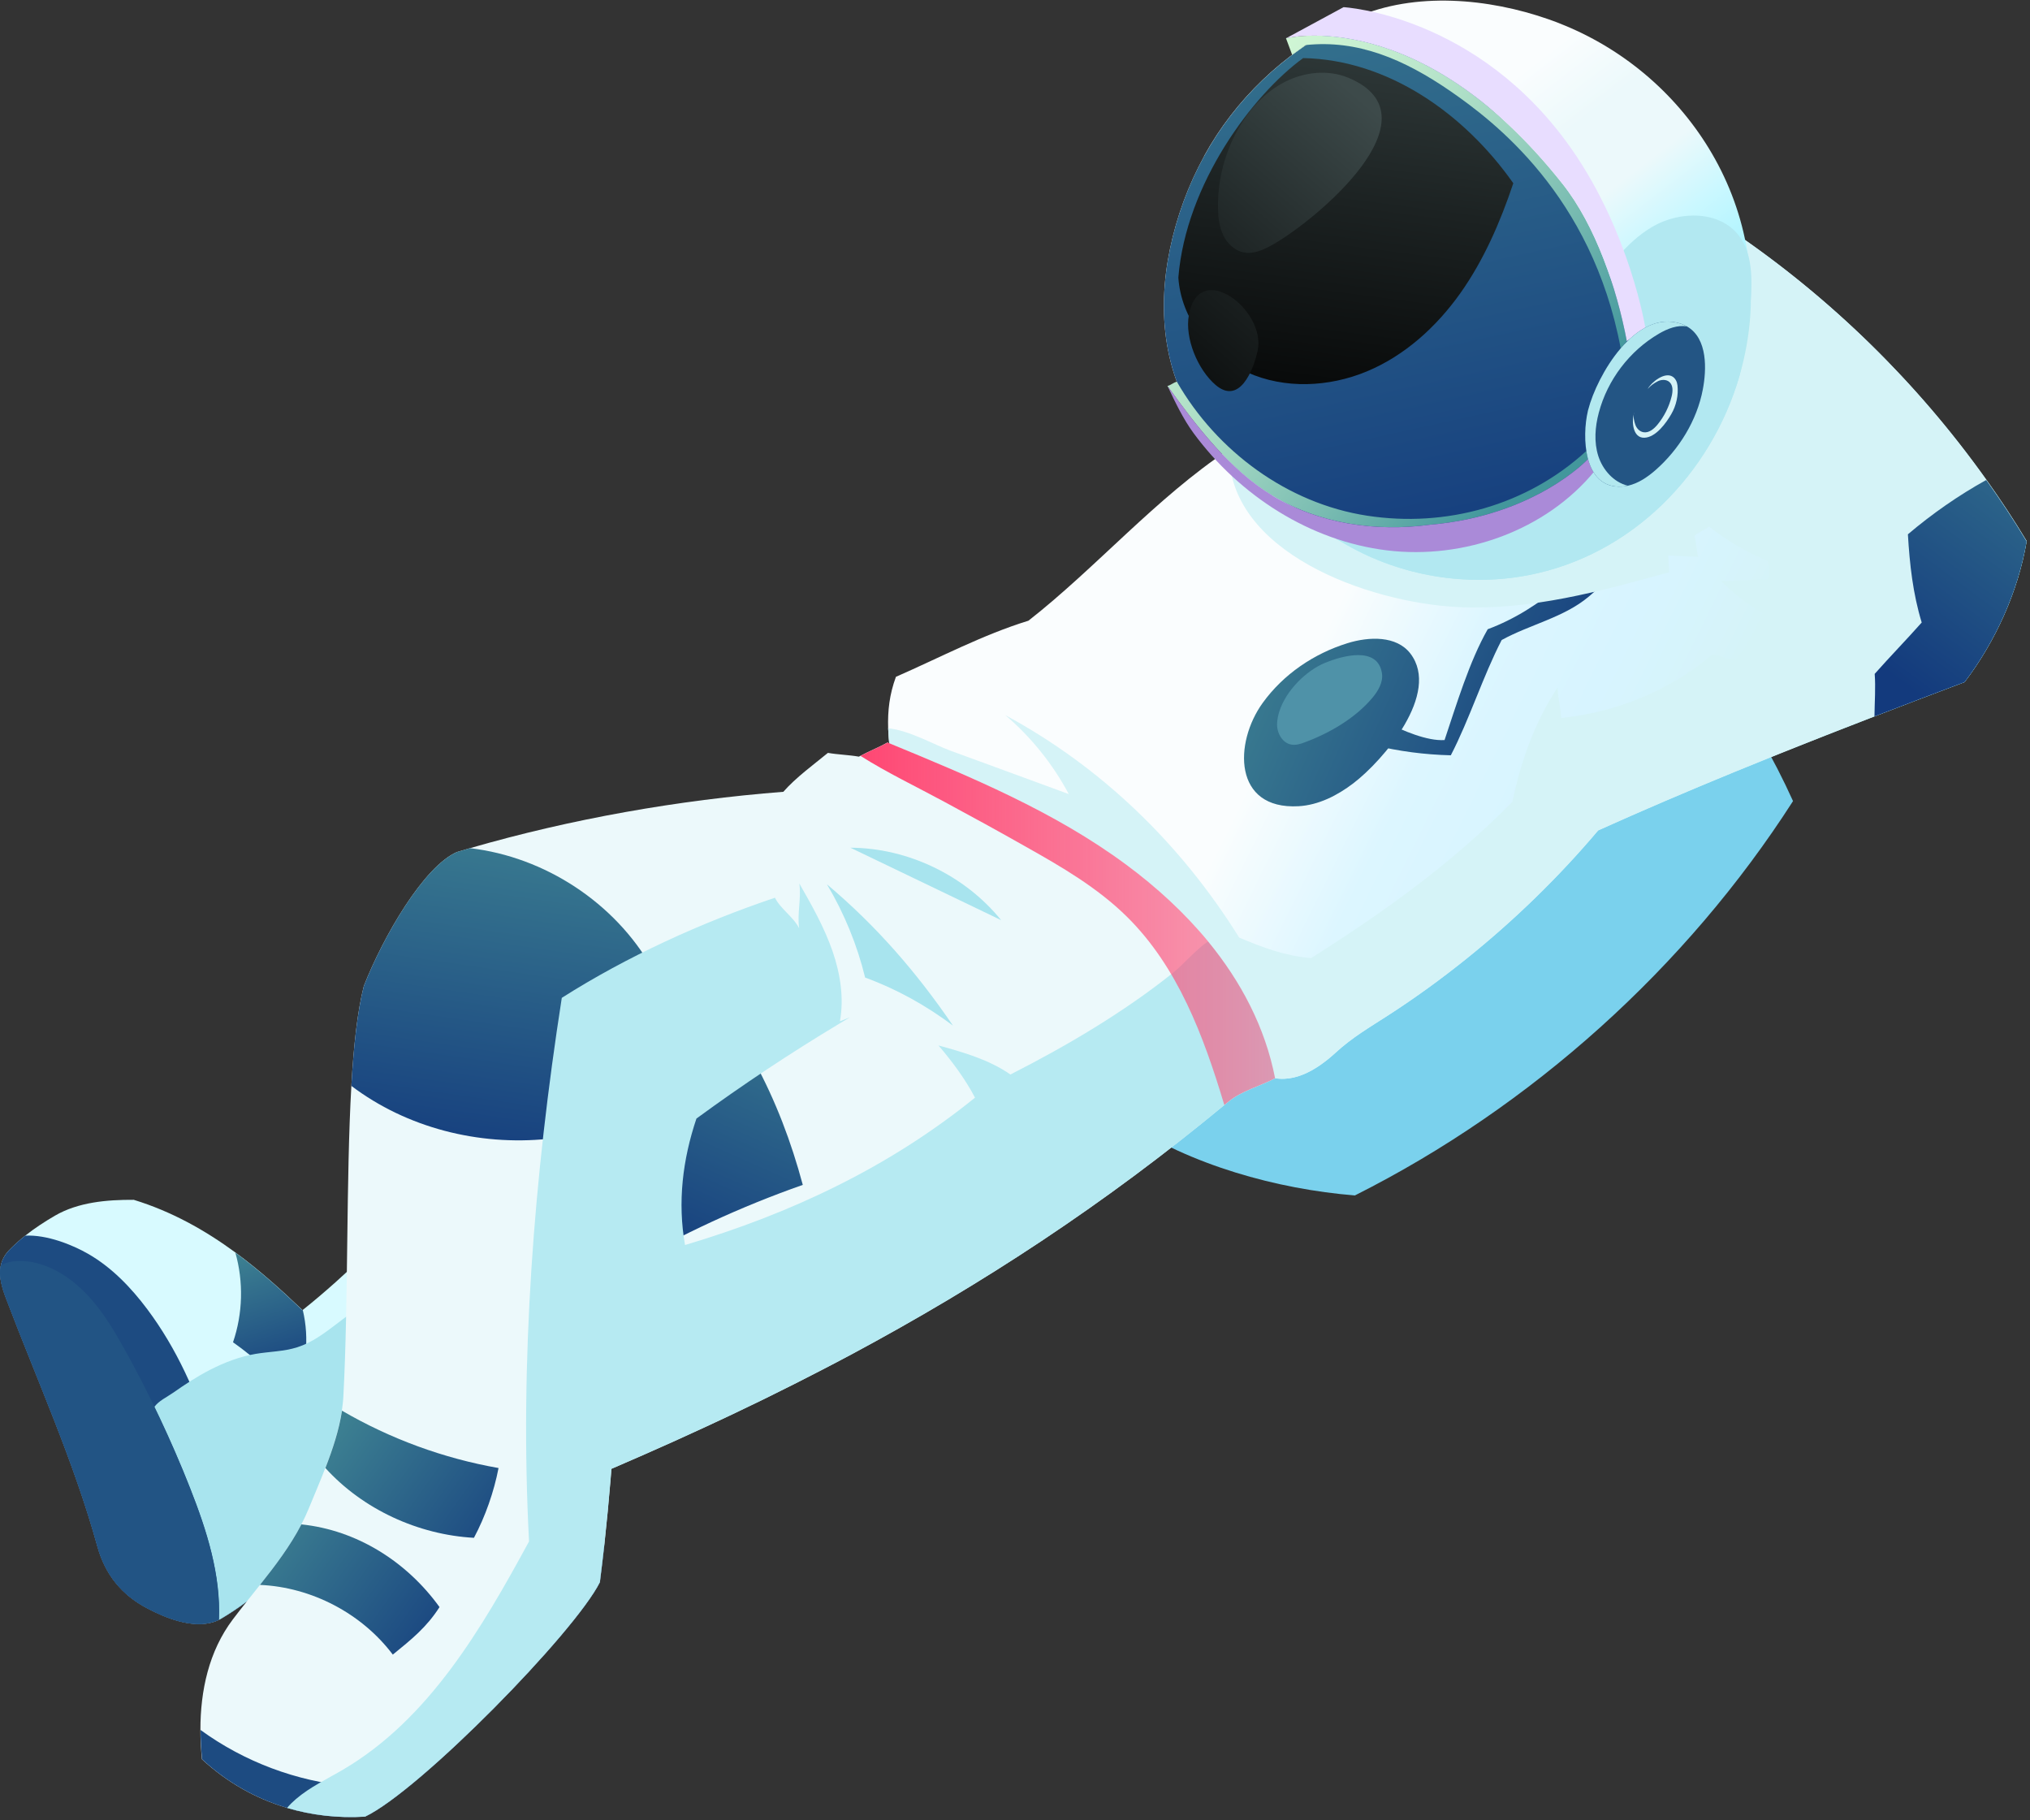
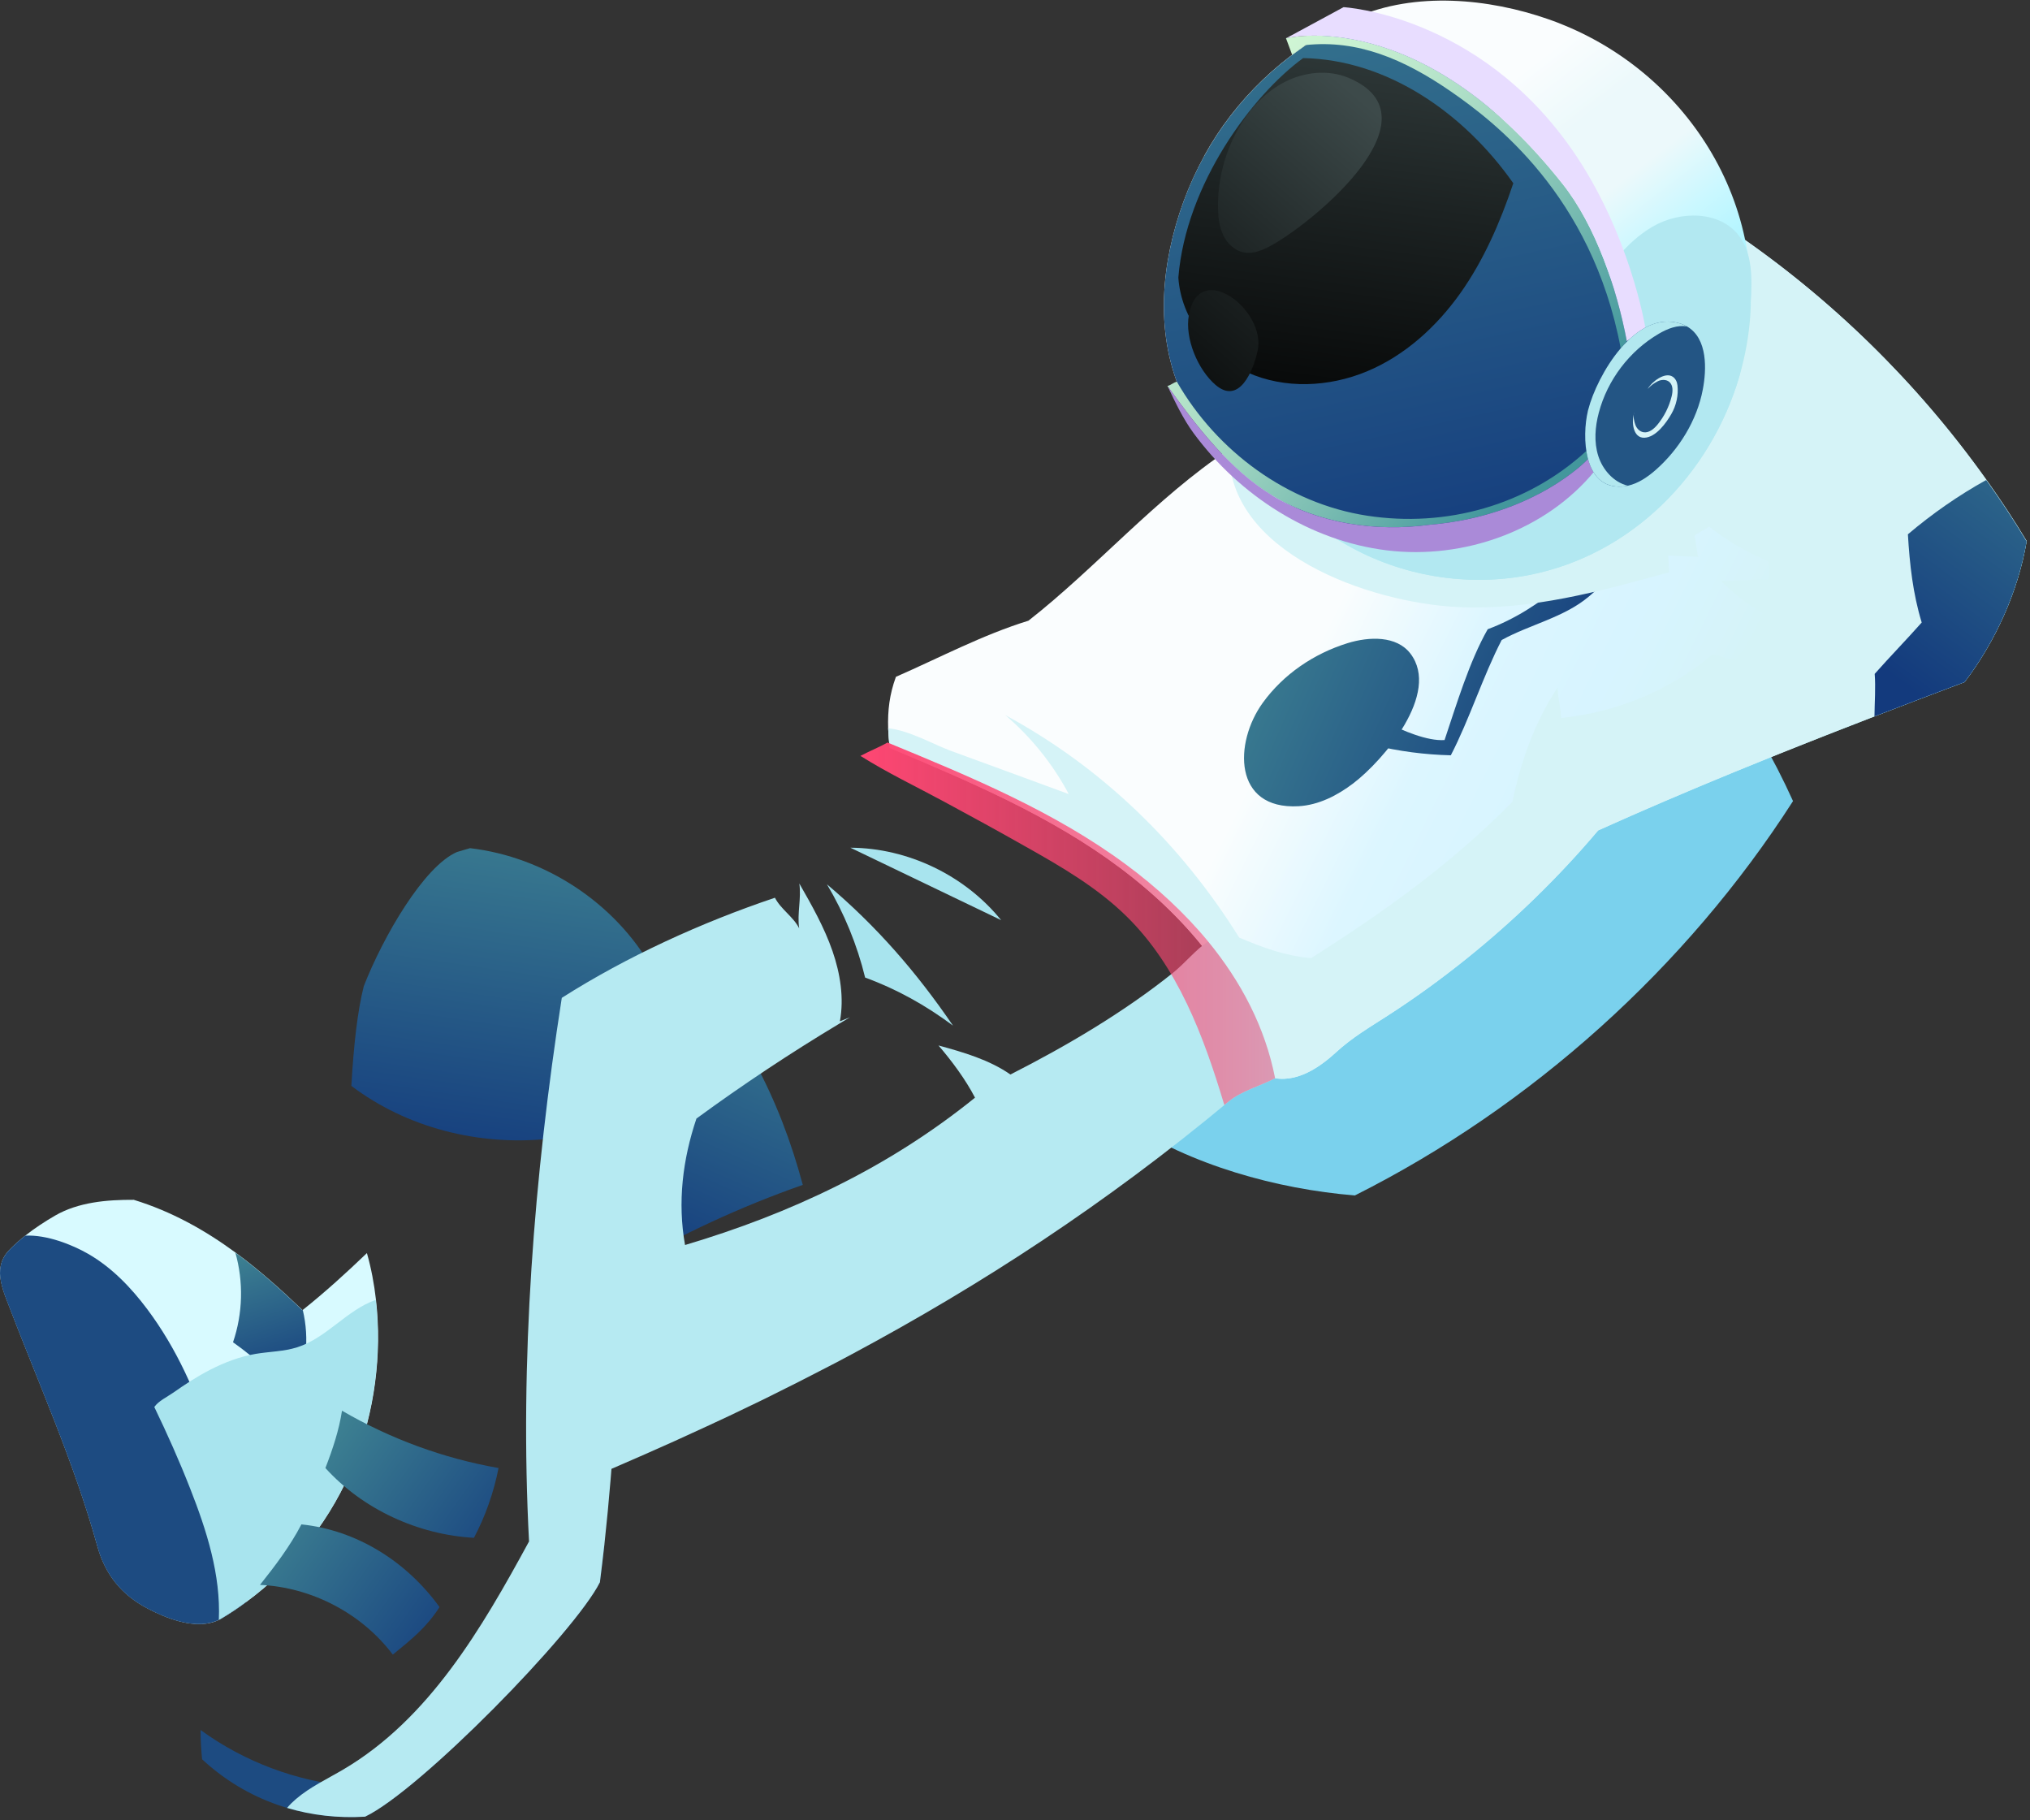
<svg xmlns="http://www.w3.org/2000/svg" width="609" height="546" viewBox="0 0 609 546" fill="none">
  <rect x="0" y="0" width="609" height="546" fill="#333333" stroke="none" />
  <path d="M516.193 202.946C524.684 214.6 531.975 227.137 537.907 240.285C505.868 290.23 459.496 331.915 406.467 358.573C383.009 356.672 357.083 349.43 337.497 336.395C363.966 309.013 388.466 281.947 417.765 257.643C447.087 233.315 480.576 216.456 516.193 202.946V202.946Z" fill="#7AD1ED" />
  <path d="M106.338 438.616C99.727 455.249 88.292 469.981 73.823 480.549C71.469 482.314 69.046 483.921 66.532 485.415C66.261 485.573 65.989 485.709 65.695 485.867C64.812 486.32 63.883 486.614 62.932 486.818C56.977 488.108 49.822 485.369 44.343 482.495C36.44 478.377 31.572 472.244 29.24 463.893C22.198 438.367 11.239 414.266 1.82 389.463C0.529 386.046 -0.445 382.674 0.257 379.551C0.574 377.967 1.367 376.428 2.748 374.98C4.243 373.441 5.873 371.97 7.594 370.612C10.401 368.394 13.458 366.403 16.492 364.638C23.466 360.587 32.093 359.84 40.131 359.885C51.475 363.37 61.461 368.96 70.653 375.704C77.74 380.909 84.329 386.815 90.76 392.971C90.805 392.948 90.828 392.903 90.873 392.88C97.53 387.585 103.938 381.746 110.074 375.862C111.365 380.411 112.248 385.095 112.791 389.87C114.671 406.255 112.338 423.589 106.361 438.593L106.338 438.616Z" fill="#D8FAFF" />
  <path d="M88.383 419.063C82.473 413.021 76.812 407.454 69.906 402.611C72.85 394.012 73.099 384.484 70.608 375.727C77.695 380.931 84.284 386.838 90.715 392.993C90.76 392.971 90.783 392.925 90.828 392.903C92.934 401.706 91.779 410.532 88.383 419.063Z" fill="url(#paint0_linear_1816_1764)" />
  <path d="M73.801 480.549C71.446 482.314 69.023 483.921 66.51 485.415C66.238 485.573 65.966 485.709 65.672 485.867C59.287 488.99 50.683 485.845 44.32 482.518C36.418 478.399 31.55 472.267 29.218 463.916C22.176 438.389 11.217 414.288 1.797 389.486C0.507 386.068 -0.467 382.697 0.235 379.574C0.552 377.99 1.344 376.451 2.726 375.002C4.22 373.463 5.85 371.993 7.571 370.635C14.002 370.295 21.655 373.328 26.523 376.134C33.565 380.207 39.294 386.182 44.184 392.699C61.891 416.37 68.095 446.491 73.189 475.593C73.461 477.223 73.778 478.875 73.823 480.549H73.801Z" fill="#1D4B81" />
  <g style="mix-blend-mode:multiply">
    <path d="M64.427 486.388C64.087 486.501 63.77 486.592 63.431 486.682C63.77 486.592 64.11 486.501 64.427 486.388Z" fill="#F2C6D5" />
  </g>
  <g style="mix-blend-mode:multiply">
    <path d="M62.887 486.818C62.887 486.818 63.045 486.795 63.113 486.773C63.023 486.773 62.955 486.795 62.864 486.818H62.887Z" fill="#F2C6D5" />
  </g>
  <g style="mix-blend-mode:multiply">
    <path d="M112.746 389.893C104.051 392.926 98.006 401.299 89.198 404.105C85.167 405.395 80.843 405.395 76.677 406.096C71.944 406.911 67.416 408.631 63.159 410.803C59.219 412.817 55.506 415.239 51.905 417.773C50.049 419.063 47.558 420.217 46.29 422.028C50.162 430.039 53.785 438.163 57.023 446.423C62.004 459.051 66.238 472.357 65.65 485.867C65.944 485.732 66.216 485.596 66.487 485.415C69.001 483.921 71.446 482.292 73.778 480.549C88.247 469.981 99.681 455.271 106.293 438.616C112.271 423.612 114.603 406.277 112.724 389.893H112.746Z" fill="#A8E4EE" />
  </g>
  <g style="mix-blend-mode:multiply">
-     <path d="M65.672 485.867C59.287 488.99 50.683 485.845 44.32 482.518C36.418 478.399 31.55 472.267 29.218 463.916C22.176 438.389 11.217 414.288 1.797 389.486C0.507 386.069 -0.467 382.697 0.235 379.574C3.224 377.741 7.82 378.035 11.103 378.895C17.194 380.479 22.515 384.349 26.772 389.01C30.984 393.672 34.244 399.126 37.324 404.625C44.818 418.09 51.43 432.098 57.068 446.446C62.049 459.073 66.284 472.38 65.695 485.89L65.672 485.867Z" fill="#225484" />
-   </g>
+     </g>
  <path d="M607.986 162.392C605.45 177.396 598.612 192.491 589.374 204.598C552.874 218.357 515.015 233.044 479.444 249.088C467.511 263.21 454.174 276.154 439.751 287.718C432.324 293.67 424.603 299.282 416.61 304.442C410.927 308.13 405.674 311.14 400.625 315.802C394.941 320.984 387.288 325.805 379.386 322.523C374.382 296.906 356.97 276.018 336.093 260.358C315.217 244.698 290.898 234.447 266.875 224.308C266.693 222.272 266.512 220.303 266.444 218.425C266.286 213.174 266.829 208.309 268.777 203.014C281.955 197.243 294.816 190.409 308.537 186.177C328.915 170.222 346.712 149.425 368.698 134.806C371.891 132.679 375.174 130.688 378.548 128.855C405.81 114.1 434.498 101.947 462.462 88.505C480.847 79.657 499.437 72.234 519.634 69.337C555.319 93.529 585.683 125.483 608.008 162.37L607.986 162.392Z" fill="url(#paint1_linear_1816_1764)" />
  <path d="M404.248 192.921C410.746 190.906 418.965 190.635 423.109 196.021C432.279 207.992 414.958 228.11 406.036 234.922C401.236 238.588 395.598 241.485 389.553 241.824C369.921 242.91 370.171 222.77 378.82 210.821C385.024 202.244 394.126 196.066 404.248 192.921V192.921Z" fill="url(#paint2_linear_1816_1764)" />
-   <path d="M383.778 213.446C383.416 214.623 383.19 215.799 383.122 216.976C382.986 219.805 384.707 222.951 387.514 223.358C388.85 223.562 390.186 223.132 391.432 222.656C398.881 219.895 406.58 215.437 411.742 209.282C413.463 207.223 414.957 204.665 414.595 202.018C413.372 193.622 402.549 196.767 397.59 198.782C391.952 201.067 385.771 207.087 383.778 213.469V213.446Z" fill="#4F92A8" />
  <path d="M412.059 223.494C419.644 225.349 427.433 226.368 435.245 226.549C440.838 215.777 444.914 202.742 450.506 191.97C458.997 187.308 469.141 185.226 476.568 179.003C483.995 172.78 490.267 164.859 492.984 155.558C490.833 156.373 487.391 156.124 485.15 155.558C476.16 170.019 462.258 182.805 446.317 188.734C440.77 198.465 436.943 211.364 433.366 221.978C428.158 222.34 420.776 219.126 416.112 216.795C414.618 218.968 413.576 221.321 412.082 223.494H412.059Z" fill="url(#paint3_linear_1816_1764)" />
  <g style="mix-blend-mode:multiply">
    <path d="M607.986 162.392C605.45 177.396 598.612 192.49 589.374 204.598C580.43 207.97 571.418 211.387 562.338 214.894C534.465 225.644 506.298 237.004 479.444 249.088C467.511 263.21 454.174 276.154 439.751 287.718C432.324 293.67 424.603 299.282 416.61 304.442C410.927 308.13 405.674 311.14 400.625 315.802C394.941 320.984 387.288 325.805 379.386 322.523C374.382 296.906 356.97 276.018 336.093 260.358C315.217 244.698 290.898 234.447 266.875 224.308C266.693 222.272 266.512 220.303 266.444 218.425C272.897 219.126 280.075 223.313 285.26 225.214C297.057 229.536 308.854 233.836 320.628 238.181C315.851 229.197 309.352 221.118 301.608 214.51C330.614 230.192 354.32 253.252 371.755 281.223C378.842 284.233 385.68 286.768 393.356 287.379C415.455 273.348 435.313 259.181 453.699 240.534C456.303 228.223 460.356 216.75 467.262 206.227C467.375 209.282 468.213 212.314 468.349 215.37C485.036 213.604 500.818 207.223 513.657 196.36C516.555 196.654 517.778 197.741 520.698 198.035C524.163 193.69 526.631 189.005 528.737 183.868C524.344 181.221 519.883 177.985 516.351 174.251C520.993 174.5 525.635 173.594 530.299 173.866C531.024 172.259 530.774 169.974 530.322 168.254C524.299 165.764 517.778 162.03 512.706 157.912C511.37 158.998 509.649 159.632 508.336 160.673C508.97 162.777 508.834 164.882 509.468 167.032C506.479 166.896 503.49 166.783 500.479 166.624C500.569 168.299 500.66 169.974 500.75 171.648C480.1 177.374 458.997 183.122 437.577 182.103C410.497 180.791 367.951 165.629 368.721 134.761C371.914 132.634 375.197 130.642 378.571 128.809C405.832 114.055 434.521 101.902 462.484 88.46C480.87 79.612 499.46 72.189 519.657 69.292C549.251 89.365 575.177 114.756 595.917 143.881C600.174 149.878 604.25 156.011 608.031 162.325L607.986 162.392Z" fill="#D5F3F7" />
  </g>
  <path d="M607.986 162.392C605.45 177.396 598.612 192.49 589.374 204.598C580.43 207.969 571.418 211.387 562.338 214.894C562.384 210.64 562.723 206.136 562.406 202.131C567.093 196.835 571.826 192.015 576.513 186.72C573.863 178.03 572.912 169.34 572.369 160.265C579.66 154.087 587.517 148.611 595.872 143.971C600.129 149.968 604.205 156.101 607.986 162.415V162.392Z" fill="url(#paint4_linear_1816_1764)" />
  <path d="M361.272 46.798C356.471 55.533 352.984 65.038 350.969 74.814C347.029 93.846 349.203 113.308 360.977 129.217C363.83 133.064 367.045 136.617 370.487 139.898C378.91 147.977 388.828 154.54 398.881 160.424C400.579 161.465 402.323 162.46 404.044 163.456C420.369 172.78 440.045 176.061 458.499 172.508C489.429 166.556 513.249 142.206 521.831 112.787C523.574 106.768 524.706 100.567 525.114 94.231C525.227 92.714 525.25 91.198 525.25 89.682C525.317 84.884 524.933 80.109 524.185 75.448C522.487 65.015 518.842 55.08 513.589 46.074C503.739 29.169 488.319 15.5 469.594 7.716C467.941 7.014 466.288 6.38 464.59 5.792C446.566 -0.522 424.535 -2.559 406.715 5.249C406.647 5.294 406.58 5.317 406.512 5.339C405.583 5.769 404.655 6.199 403.727 6.652C403.228 6.878 402.753 7.104 402.255 7.331C385.069 16.021 370.51 29.893 361.249 46.775L361.272 46.798Z" fill="url(#paint5_linear_1816_1764)" />
  <g style="mix-blend-mode:multiply">
    <path d="M400.715 158.161C400.081 158.885 399.47 159.654 398.881 160.446C400.579 161.487 402.323 162.483 404.043 163.479C420.369 172.802 440.045 176.084 458.499 172.531C489.429 166.579 513.249 142.229 521.83 112.81C523.574 105.229 524.774 97.58 525.249 89.704C525.295 89.252 525.317 88.799 525.34 88.324C525.544 84.024 525.476 79.476 524.163 75.47C523.596 73.773 522.804 72.189 521.717 70.74C515.943 63.137 503.965 63.182 495.746 68.002C487.527 72.8 482.025 81.037 476.296 88.641C464.816 103.803 451.299 117.426 436.219 129.013C424.037 138.359 410.7 146.529 400.692 158.183L400.715 158.161Z" fill="#B2E8F1" />
  </g>
  <path d="M361.272 46.798C356.471 55.533 352.984 65.038 350.969 74.814C347.029 93.846 349.203 113.308 360.977 129.217C363.83 133.064 367.045 136.617 370.487 139.898C376.85 145.601 384.027 150.353 391.794 153.883C409.749 161.985 430.785 163.275 449.419 156.871C468.054 150.466 483.972 136.3 492.01 118.354C487.368 76.85 463.005 39.443 427.252 17.876C419.463 13.192 411.131 9.254 402.277 7.353C385.092 16.043 370.532 29.916 361.272 46.798V46.798Z" fill="url(#paint6_linear_1816_1764)" />
  <path d="M486.214 104.482C477.541 58.43 447.97 36.229 435.177 27.381C421.048 17.65 407.236 11.879 391.748 13.509L387.65 16.451L385.793 11.472C385.793 11.472 426.075 1.107 468.779 55.171C478.651 67.617 485.036 86.423 488.048 102.355L486.214 104.482Z" fill="url(#paint7_linear_1816_1764)" />
  <path d="M468.779 55.194C426.075 1.13 385.793 11.495 385.793 11.495L403.07 2.149C403.07 2.149 443.374 4.344 471.609 44.897C489.021 69.926 493.595 98.259 493.595 98.259L488.048 102.355C485.036 86.423 478.651 67.64 468.779 55.171V55.194Z" fill="#E8DDFF" />
  <path d="M475.911 135.259C458.182 151.553 433.887 158.342 410.089 154.675C386.269 151.009 365.053 135.372 353.052 114.484C352.079 114.733 351.196 115.548 350.222 115.774C358.985 127.927 368.925 140.939 381.741 148.678C395.711 157.097 412.784 159.586 428.951 157.391C460.628 154.721 476.432 137.658 476.432 137.658L475.911 135.214V135.259Z" fill="url(#paint8_linear_1816_1764)" />
  <path d="M381.741 148.679C395.711 157.097 412.784 159.586 428.95 157.391C460.627 154.721 476.432 137.658 476.432 137.658L476.16 136.322L478.493 141.165C463.797 159.156 439.185 167.892 416.112 165.085C393.039 162.279 371.891 148.679 358.102 129.963C354.954 125.686 352.509 120.549 350.245 115.752C359.007 127.904 368.947 140.916 381.763 148.656L381.741 148.679Z" fill="#AA8AD8" />
  <path d="M476.477 122.835C476.432 123.039 476.364 123.197 476.341 123.401C474.62 130.733 474.847 146.732 486.644 145.94C487.232 145.895 487.798 145.827 488.365 145.691C491.512 144.99 494.252 143.089 496.629 141.03C503.671 134.852 509.083 126.162 510.849 116.793C511.958 110.999 512.388 101.563 506.139 97.942C505.573 97.625 504.962 97.331 504.282 97.105C490.606 92.579 479.081 112.742 476.5 122.858L476.477 122.835Z" fill="#235584" />
  <path d="M476.477 122.835C476.432 123.039 476.364 123.197 476.341 123.401C474.62 130.733 474.847 146.732 486.644 145.94C487.232 145.895 487.798 145.827 488.365 145.691C484.108 144.673 480.825 140.939 479.489 136.775C478.153 132.589 478.515 128.017 479.647 123.763C482.251 113.941 488.863 105.229 497.671 100.092C500.229 98.598 503.286 97.376 506.116 97.942C505.55 97.625 504.939 97.331 504.26 97.105C490.583 92.579 479.058 112.742 476.477 122.858V122.835Z" fill="#B2E8EF" />
  <path d="M490.244 123.876C489.406 126.388 489.813 131.412 493.3 131.299C496.787 131.185 499.867 126.84 501.384 124.215C502.878 121.658 503.58 118.513 503.24 115.571C503.127 114.575 502.674 113.579 501.837 113.013C499.459 111.384 495.384 114.665 494.319 116.657C495.134 115.684 496.199 114.937 497.308 114.371C498.418 113.805 499.912 113.76 500.84 114.598C501.972 115.616 501.859 117.404 501.497 118.875C500.727 121.998 499.255 124.94 497.218 127.406C496.153 128.673 494.682 129.918 493.051 129.647C491.919 129.466 491.013 128.538 490.629 127.474C490.244 126.41 489.904 125.007 490.198 123.899L490.244 123.876Z" fill="#D5F3F7" />
  <path style="mix-blend-mode:screen" d="M390.979 17.401C375.786 28.422 355.77 55.148 353.505 83.255C354.298 95.52 362.947 106.609 374.155 111.678C385.364 116.747 398.677 116.136 410.044 111.407C421.411 106.677 430.875 98.078 438.008 88.075C445.14 78.05 450.076 66.622 453.993 54.967C439.253 34.012 416.339 17.922 390.979 17.424V17.401Z" fill="url(#paint9_linear_1816_1764)" />
  <path style="mix-blend-mode:screen" d="M381.514 73.546C378.978 74.95 376.125 76.24 373.272 75.742C370.487 75.266 368.2 73.094 366.977 70.559C365.755 68.025 365.438 65.128 365.392 62.299C365.279 54.017 367.43 45.711 371.551 38.515C374.834 32.744 379.476 27.63 385.386 24.598C391.296 21.565 398.519 20.796 404.632 23.375C432.347 35.075 394.239 66.531 381.514 73.546V73.546Z" fill="url(#paint10_linear_1816_1764)" />
  <path style="mix-blend-mode:screen" d="M356.652 94.525C359.664 77.575 379.884 92.986 377.302 105.116C376.012 111.158 371.8 121.59 364.645 115.435C359.301 110.841 355.407 101.449 356.652 94.525V94.525Z" fill="url(#paint11_linear_1816_1764)" />
-   <path d="M382.51 323.428C377.914 325.827 372.435 327.185 368.472 330.489C368.064 330.806 367.702 331.145 367.295 331.439C330.908 361.583 294.159 385.48 255.531 406.187C232.299 418.611 208.366 429.858 183.414 440.562C183.323 441.603 183.255 442.621 183.165 443.685C182.644 449.999 182.033 456.448 181.308 463.147C180.878 466.903 180.448 470.683 179.949 474.575C172.364 489.669 125.992 537.034 109.508 544.887C101.447 545.385 93.545 544.479 86.096 542.262C76.722 539.501 68.05 534.59 60.578 527.688C60.306 524.791 60.125 521.849 60.125 518.907C60.102 507.072 62.683 495.236 69.838 485.754C72.465 482.269 75.25 478.875 77.967 475.412C82.564 469.642 87.024 463.758 90.398 457.263C91.213 455.679 91.983 454.05 92.662 452.398C94.247 448.482 96.013 444.454 97.576 440.358C99.772 434.701 101.674 428.953 102.557 423.159C102.761 421.711 102.942 420.263 103.01 418.792C104.55 390.052 103.802 353.594 105.41 325.714C106.089 313.72 107.221 303.31 109.146 295.774C114.965 280.906 127.147 259.883 137.087 255.561C138.4 255.153 139.691 254.791 141.004 254.407C171.323 245.626 203.611 239.946 234.994 237.502C238.775 233.202 243.96 229.446 248.376 225.825C251.274 226.345 254.783 226.436 257.659 226.956C257.795 226.888 257.931 226.798 258.089 226.73C260.603 225.372 263.818 224.082 266.218 222.724C291.102 232.976 316.258 243.386 337.882 259.408C346.916 266.106 355.294 273.778 362.381 282.377C372.208 294.349 379.499 308.085 382.488 323.428H382.51Z" fill="#ECF9FB" />
  <path d="M192.901 373.577C191.248 392.631 188.78 411.776 184.478 430.401C183.708 409.989 185.429 389.486 188.939 369.345C190.433 371.449 191.429 371.472 192.924 373.577H192.901Z" fill="#57CDE4" />
  <path d="M225.326 319.355C231.62 314.67 238.187 310.212 244.481 305.505C228.994 312 215.227 319.491 200.939 328.294C209.521 325.895 218.193 324.696 225.348 319.355H225.326Z" fill="#7ADFF0" />
  <path d="M187.354 380.139C204.336 370.205 222.269 361.922 240.836 355.405C237.349 342.415 232.73 330.24 226.322 318.404C217.808 321.03 208.842 324.243 200.917 328.271C193.965 343.818 189.324 363.212 187.331 380.117L187.354 380.139Z" fill="url(#paint12_linear_1816_1764)" />
  <path d="M195.664 290.456C180.969 304.102 169.783 322.274 164.394 341.6C143.608 343.728 122.03 338.296 105.41 325.714C106.089 313.72 107.222 303.31 109.146 295.774C114.965 280.906 127.147 259.883 137.087 255.561C138.4 255.153 139.691 254.791 141.004 254.406C163.466 257.032 184.456 270.768 195.641 290.456H195.664Z" fill="url(#paint13_linear_1816_1764)" />
  <path d="M181.331 463.147C180.9 466.903 180.47 470.683 179.972 474.575C172.387 489.669 126.015 537.034 109.531 544.887C91.303 545.996 73.982 540.089 60.623 527.688C60.351 524.791 60.17 521.849 60.17 518.907C73.28 528.457 88.994 534.341 105.138 535.789C134.936 516.056 159.526 490.801 181.331 463.169V463.147Z" fill="#1D4B81" />
  <g style="mix-blend-mode:multiply">
    <path d="M362.427 282.377C358.736 284.821 355.566 288.849 351.739 291.927C337.044 303.672 319.927 313.765 303.126 322.297C296.808 317.884 288.997 315.621 281.547 313.584C285.6 318.314 289.608 323.7 292.506 329.244C279.419 339.812 265.562 348.525 250.957 355.767C236.556 362.94 221.408 368.711 205.513 373.441C203.226 360.677 204.789 347.801 208.932 335.513C222.744 325.397 237.145 315.847 251.84 307.021C252.882 306.388 253.923 305.754 254.965 305.143C253.991 305.551 252.995 305.913 251.976 306.343C253.244 299.35 252.089 292.04 249.757 285.297C247.289 278.168 243.553 271.56 239.794 264.997C240.451 269.523 239.092 273.936 239.749 278.44C238.005 274.977 234.224 272.714 232.481 269.274C210.495 276.674 188.124 286.858 168.538 299.305C160.183 352.847 155.858 408.246 158.711 462.355C144.491 488.515 128.709 515.581 103.055 530.72C98.233 533.572 93.047 535.97 88.768 539.637C87.84 540.429 86.911 541.334 86.119 542.284C93.545 544.502 101.448 545.407 109.531 544.909C126.015 537.057 172.41 489.692 179.972 474.598C180.471 470.705 180.901 466.903 181.331 463.169C182.055 456.493 182.667 450.021 183.188 443.707C183.278 442.644 183.346 441.625 183.437 440.584C186.561 439.249 189.641 437.891 192.743 436.534C199.173 433.728 205.513 430.853 211.808 427.934C214.185 426.848 216.518 425.762 218.85 424.653C221.499 423.386 224.148 422.118 226.775 420.851C228.631 419.968 230.488 419.041 232.3 418.135C237.168 415.714 242.013 413.293 246.813 410.781C249.644 409.332 252.497 407.861 255.304 406.322C255.372 406.3 255.463 406.255 255.531 406.209C294.567 385.299 331.701 361.085 368.472 330.512C372.435 327.208 377.914 325.85 382.511 323.451C379.522 308.108 372.231 294.371 362.404 282.4L362.427 282.377Z" fill="#B6EAF2" />
  </g>
  <g style="mix-blend-mode:multiply">
    <path d="M285.894 307.633C277.766 301.568 269.071 296.702 259.538 293.217C257.138 283.396 253.266 273.936 248.081 265.246C262.935 277.761 274.935 291.588 285.894 307.633V307.633Z" fill="#A8E4EE" />
  </g>
  <path d="M382.511 323.428C377.914 325.827 372.435 327.185 368.472 330.489C368.065 330.806 367.702 331.145 367.295 331.439C361.068 310.665 353.324 290.004 338.041 274.932C329.255 266.265 318.432 259.974 307.677 253.931C299.639 249.383 291.533 244.925 283.404 240.557C274.709 235.85 266.377 231.912 258.135 226.73C260.648 225.372 263.863 224.082 266.263 222.724C291.148 232.976 316.304 243.386 337.927 259.408C346.962 266.106 355.34 273.778 362.427 282.377C372.254 294.349 379.545 308.085 382.533 323.428H382.511Z" fill="url(#paint14_linear_1816_1764)" />
  <g style="mix-blend-mode:multiply">
    <path d="M300.34 275.996C285.26 268.754 270.203 261.512 255.123 254.271C272.354 254.339 289.495 262.576 300.34 275.996Z" fill="#A8E4EE" />
  </g>
  <path d="M149.563 440.336C148.182 447.464 145.601 454.864 142.182 461.268C125.449 460.341 108.874 452.737 97.621 440.336C99.817 434.678 101.719 428.93 102.602 423.137C117.094 431.578 133.057 437.439 149.563 440.336Z" fill="url(#paint15_linear_1816_1764)" />
  <path d="M131.857 482.043C128.007 488.085 123.388 491.796 117.841 496.3C108.512 483.921 93.455 476.068 77.99 475.39C82.586 469.619 87.047 463.735 90.421 457.24C107.063 458.96 122.03 468.419 131.857 482.043V482.043Z" fill="url(#paint16_linear_1816_1764)" />
  <defs>
    <linearGradient id="paint0_linear_1816_1764" x1="73.937" y1="376.971" x2="86.694" y2="418.253" gradientUnits="userSpaceOnUse">
      <stop stop-color="#3C7F91" />
      <stop offset="1" stop-color="#133A7D" />
    </linearGradient>
    <linearGradient id="paint1_linear_1816_1764" x1="556.904" y1="248.975" x2="364.574" y2="153.935" gradientUnits="userSpaceOnUse">
      <stop stop-color="#80E9F8" />
      <stop offset="0.06" stop-color="#ACF3FD" />
      <stop offset="0.23" stop-color="#D5F3F7" />
      <stop offset="0.41" stop-color="#D7F4FF" />
      <stop offset="0.59" stop-color="#DCF6FF" />
      <stop offset="0.79" stop-color="#FAFDFE" />
      <stop offset="1" stop-color="#FAFDFE" />
    </linearGradient>
    <linearGradient id="paint2_linear_1816_1764" x1="369.446" y1="203.308" x2="467.629" y2="246.435" gradientUnits="userSpaceOnUse">
      <stop stop-color="#3C7F91" />
      <stop offset="1" stop-color="#133A7D" />
    </linearGradient>
    <linearGradient id="paint3_linear_1816_1764" x1="387.945" y1="161.216" x2="486.106" y2="204.321" gradientUnits="userSpaceOnUse">
      <stop stop-color="#3C7F91" />
      <stop offset="1" stop-color="#133A7D" />
    </linearGradient>
    <linearGradient id="paint4_linear_1816_1764" x1="629.474" y1="116.928" x2="566.459" y2="201.938" gradientUnits="userSpaceOnUse">
      <stop stop-color="#3C7F91" />
      <stop offset="1" stop-color="#133A7D" />
    </linearGradient>
    <linearGradient id="paint5_linear_1816_1764" x1="478.332" y1="140.439" x2="412.839" y2="55.089" gradientUnits="userSpaceOnUse">
      <stop offset="0.06" stop-color="#B2E8EF" />
      <stop offset="0.23" stop-color="#AEF4FF" />
      <stop offset="0.41" stop-color="#CAF8FF" />
      <stop offset="0.59" stop-color="#ECF9FB" />
      <stop offset="0.79" stop-color="#ECF9FB" />
      <stop offset="1" stop-color="#FAFDFE" />
    </linearGradient>
    <linearGradient id="paint6_linear_1816_1764" x1="388.903" y1="-36.881" x2="435.76" y2="176.326" gradientUnits="userSpaceOnUse">
      <stop stop-color="#3C7F91" />
      <stop offset="1" stop-color="#133A7D" />
    </linearGradient>
    <linearGradient id="paint7_linear_1816_1764" x1="383.653" y1="0.428" x2="496.816" y2="93.304" gradientUnits="userSpaceOnUse">
      <stop stop-color="#D2F7D6" />
      <stop offset="0.13" stop-color="#CCF3D3" />
      <stop offset="0.31" stop-color="#BBE7CC" />
      <stop offset="0.52" stop-color="#9FD5C1" />
      <stop offset="0.74" stop-color="#78BBB1" />
      <stop offset="0.98" stop-color="#479A9E" />
      <stop offset="1" stop-color="#43979C" />
    </linearGradient>
    <linearGradient id="paint8_linear_1816_1764" x1="332.213" y1="63.102" x2="445.361" y2="155.995" gradientUnits="userSpaceOnUse">
      <stop stop-color="#D2F7D6" />
      <stop offset="0.13" stop-color="#CCF3D3" />
      <stop offset="0.31" stop-color="#BBE7CC" />
      <stop offset="0.52" stop-color="#9FD5C1" />
      <stop offset="0.74" stop-color="#78BBB1" />
      <stop offset="0.98" stop-color="#479A9E" />
      <stop offset="1" stop-color="#43979C" />
    </linearGradient>
    <linearGradient id="paint9_linear_1816_1764" x1="415.66" y1="-21.562" x2="394.381" y2="139.879" gradientUnits="userSpaceOnUse">
      <stop stop-color="#3D4A4A" />
      <stop offset="0.51" stop-color="#1C2222" />
      <stop offset="1" />
    </linearGradient>
    <linearGradient id="paint10_linear_1816_1764" x1="404.709" y1="26.582" x2="322.711" y2="122.355" gradientUnits="userSpaceOnUse">
      <stop stop-color="#3D4A4A" />
      <stop offset="0.51" stop-color="#1C2222" />
      <stop offset="1" />
    </linearGradient>
    <linearGradient id="paint11_linear_1816_1764" x1="419.672" y1="39.388" x2="337.674" y2="135.161" gradientUnits="userSpaceOnUse">
      <stop stop-color="#3D4A4A" />
      <stop offset="0.51" stop-color="#1C2222" />
      <stop offset="1" />
    </linearGradient>
    <linearGradient id="paint12_linear_1816_1764" x1="241.673" y1="295.254" x2="202.198" y2="383.822" gradientUnits="userSpaceOnUse">
      <stop stop-color="#3C7F91" />
      <stop offset="1" stop-color="#133A7D" />
    </linearGradient>
    <linearGradient id="paint13_linear_1816_1764" x1="159.368" y1="244.223" x2="143.218" y2="354.638" gradientUnits="userSpaceOnUse">
      <stop stop-color="#3C7F91" />
      <stop offset="1" stop-color="#133A7D" />
    </linearGradient>
    <linearGradient id="paint14_linear_1816_1764" x1="258.112" y1="277.082" x2="382.511" y2="277.082" gradientUnits="userSpaceOnUse">
      <stop stop-color="#FF4773" />
      <stop offset="1" stop-color="#FF4773" stop-opacity="0.5" />
    </linearGradient>
    <linearGradient id="paint15_linear_1816_1764" x1="103.214" y1="426.712" x2="162.153" y2="468.631" gradientUnits="userSpaceOnUse">
      <stop stop-color="#3C7F91" />
      <stop offset="1" stop-color="#133A7D" />
    </linearGradient>
    <linearGradient id="paint16_linear_1816_1764" x1="80.186" y1="459.073" x2="139.148" y2="500.992" gradientUnits="userSpaceOnUse">
      <stop stop-color="#3C7F91" />
      <stop offset="1" stop-color="#133A7D" />
    </linearGradient>
  </defs>
</svg>